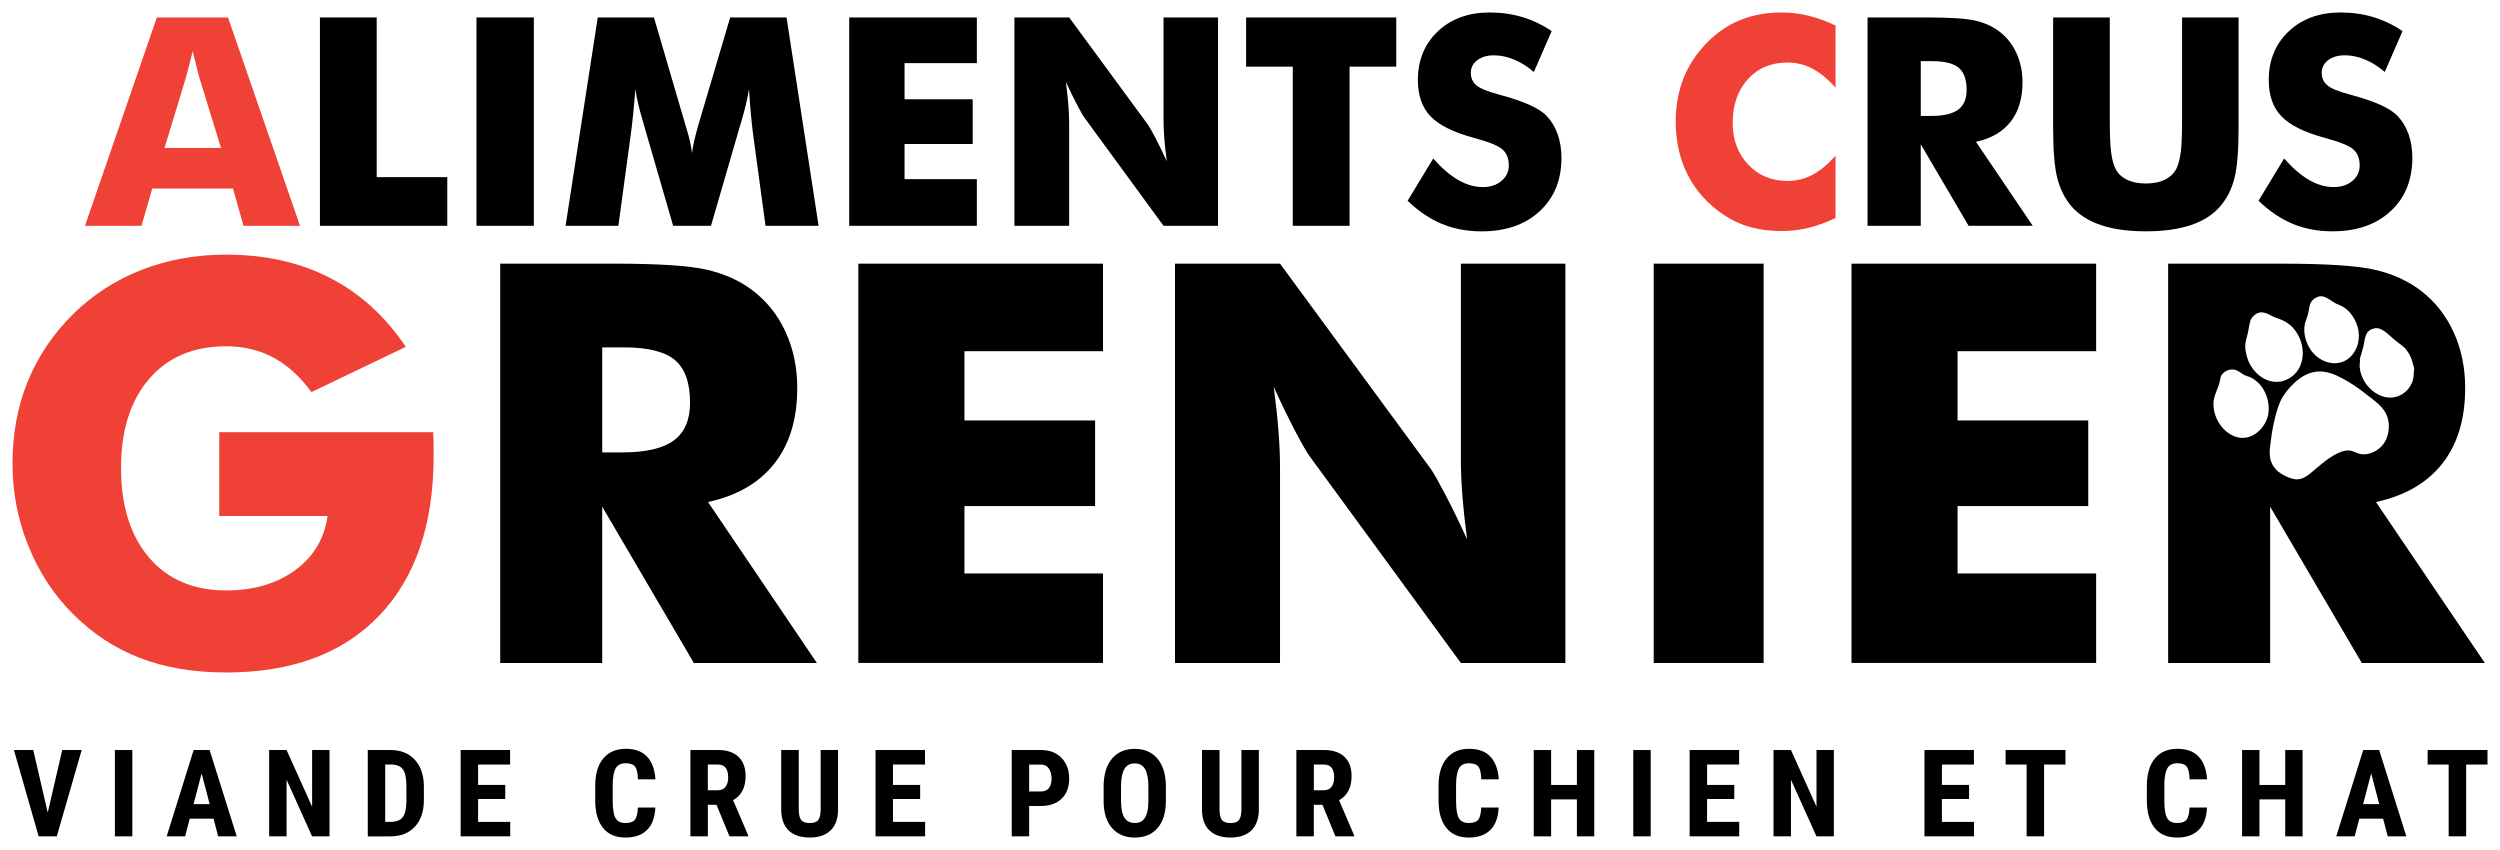
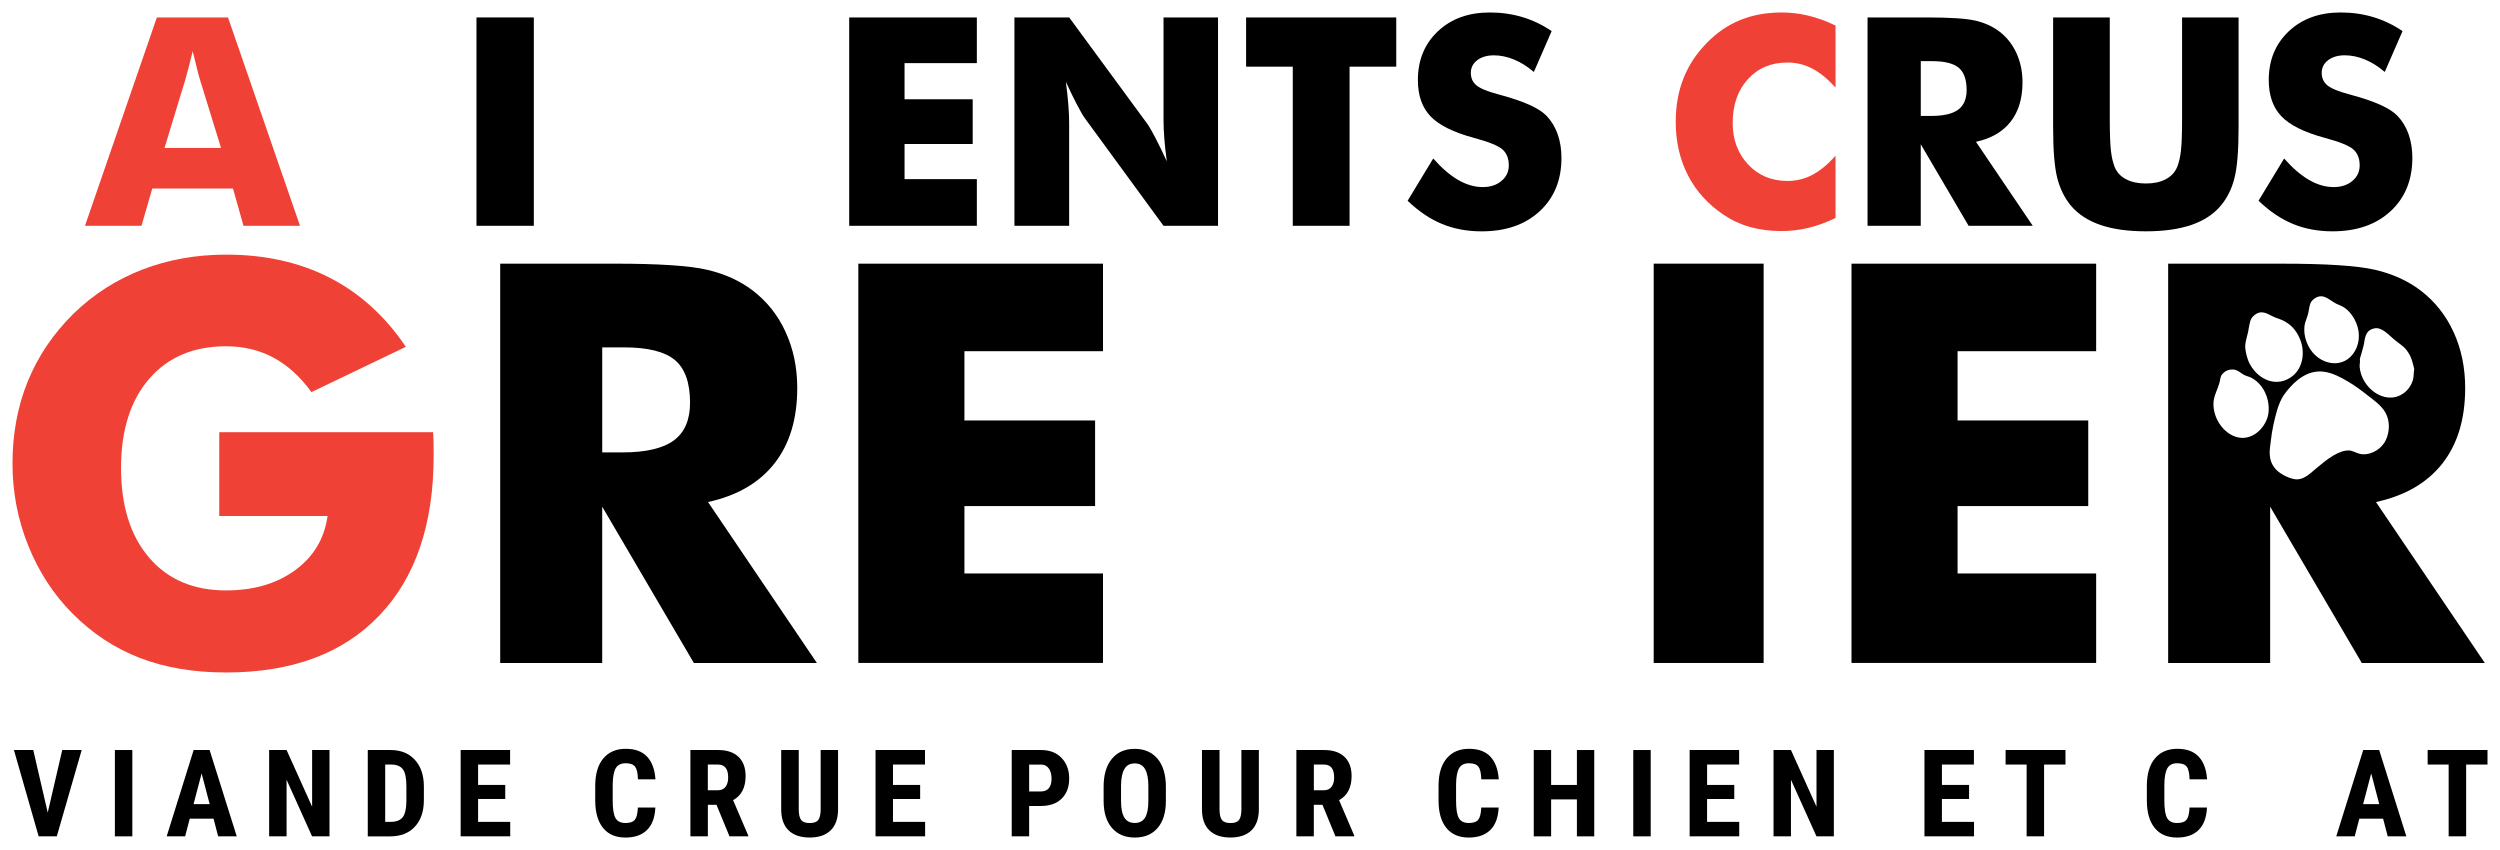
<svg xmlns="http://www.w3.org/2000/svg" version="1.1" x="0px" y="0px" width="100px" height="34px" viewBox="-0.5 -0.499 100 34" enable-background="new -0.5 -0.499 100 34" xml:space="preserve">
  <defs>
</defs>
  <path fill="#EF4135" d="M2.899,8.533l2.875-8.334H8.62l2.88,8.334h-2.26L8.819,7.042H5.591L5.159,8.533H2.899z M6.081,5.419h2.26  l-0.848-2.75C7.466,2.586,7.43,2.451,7.385,2.265C7.339,2.08,7.28,1.84,7.208,1.548c-0.049,0.205-0.098,0.4-0.146,0.587  C7.016,2.32,6.967,2.5,6.918,2.669L6.081,5.419z" />
-   <path d="M12.297,8.533V0.199h2.271v6.387h2.823v1.947H12.297z" />
  <path d="M18.559,8.533V0.199h2.294v8.334H18.559z" />
-   <path d="M32.244,8.533h-2.123l-0.49-3.604c-0.034-0.254-0.066-0.538-0.094-0.849C29.509,3.77,29.483,3.43,29.46,3.062  c-0.053,0.353-0.158,0.794-0.313,1.321c-0.034,0.11-0.059,0.192-0.074,0.246L27.94,8.533h-1.514l-1.132-3.905  c-0.016-0.053-0.038-0.136-0.069-0.246c-0.159-0.527-0.263-0.966-0.312-1.315c-0.023,0.315-0.049,0.627-0.08,0.937  c-0.03,0.309-0.066,0.618-0.108,0.925l-0.49,3.604h-2.112l1.287-8.334h2.248l1.258,4.297c0.007,0.031,0.023,0.081,0.045,0.148  c0.118,0.384,0.191,0.712,0.222,0.985c0.015-0.148,0.044-0.312,0.085-0.492c0.042-0.181,0.099-0.398,0.17-0.652l1.27-4.286h2.254  L32.244,8.533z" />
  <path d="M33.468,8.533V0.199h5.106v1.827h-2.892v1.446h2.726V5.26h-2.726v1.405h2.892v1.868H33.468z" />
  <path d="M40.077,8.533V0.199h2.191l3.147,4.286c0.061,0.088,0.161,0.263,0.299,0.527c0.138,0.264,0.291,0.578,0.458,0.941  c-0.046-0.345-0.079-0.652-0.1-0.921c-0.021-0.27-0.031-0.508-0.031-0.717V0.199h2.18v8.334h-2.18l-3.148-4.304  c-0.065-0.087-0.167-0.262-0.305-0.526c-0.139-0.264-0.29-0.574-0.453-0.931c0.045,0.349,0.079,0.658,0.1,0.928  c0.021,0.27,0.031,0.508,0.031,0.717v4.116H40.077z" />
  <path d="M51.211,8.533V2.168h-1.867V0.199h6.006v1.969h-1.867v6.365H51.211z" />
  <path d="M56.829,5.841c0.338,0.383,0.671,0.67,0.999,0.859s0.655,0.284,0.982,0.284c0.304,0,0.553-0.081,0.748-0.245  s0.294-0.37,0.294-0.621c0-0.277-0.085-0.49-0.253-0.64c-0.17-0.15-0.552-0.305-1.148-0.464c-0.815-0.221-1.393-0.507-1.73-0.86  c-0.337-0.353-0.506-0.837-0.506-1.452c0-0.796,0.267-1.446,0.799-1.949C57.548,0.251,58.24,0,59.089,0  c0.46,0,0.896,0.061,1.307,0.185c0.412,0.124,0.802,0.31,1.17,0.561l-0.711,1.634c-0.259-0.22-0.523-0.387-0.795-0.498  c-0.271-0.112-0.54-0.168-0.805-0.168c-0.274,0-0.496,0.066-0.667,0.196c-0.17,0.131-0.255,0.299-0.255,0.503  c0,0.209,0.074,0.376,0.224,0.501c0.15,0.125,0.439,0.246,0.868,0.359l0.103,0.029c0.927,0.25,1.535,0.525,1.827,0.825  c0.197,0.205,0.348,0.452,0.45,0.738s0.153,0.604,0.153,0.953c0,0.885-0.29,1.595-0.871,2.132s-1.354,0.805-2.322,0.805  c-0.581,0-1.108-0.099-1.585-0.296s-0.936-0.506-1.375-0.928L56.829,5.841z" />
  <path fill="#EF4135" d="M72.922,0.523v2.482c-0.312-0.346-0.621-0.599-0.931-0.761c-0.309-0.161-0.641-0.242-0.993-0.242  c-0.653,0-1.182,0.223-1.586,0.669S68.807,3.7,68.807,4.417c0,0.668,0.205,1.222,0.617,1.662c0.412,0.439,0.936,0.66,1.574,0.66  c0.353,0,0.685-0.08,0.993-0.242c0.31-0.162,0.619-0.417,0.931-0.766V8.22c-0.36,0.174-0.72,0.306-1.075,0.393  c-0.357,0.087-0.718,0.13-1.082,0.13c-0.455,0-0.876-0.054-1.262-0.161c-0.385-0.108-0.738-0.273-1.062-0.493  c-0.622-0.417-1.097-0.942-1.423-1.576c-0.326-0.634-0.489-1.348-0.489-2.141c0-0.638,0.104-1.217,0.311-1.739  s0.519-0.996,0.937-1.42c0.395-0.406,0.839-0.709,1.334-0.911S70.156,0,70.765,0c0.364,0,0.725,0.043,1.082,0.131  C72.202,0.218,72.562,0.349,72.922,0.523z" />
  <path d="M74.202,8.533V0.199h2.374c0.93,0,1.578,0.042,1.944,0.128c0.366,0.086,0.682,0.229,0.948,0.43  c0.3,0.227,0.53,0.518,0.691,0.871c0.161,0.353,0.241,0.741,0.241,1.167c0,0.645-0.158,1.169-0.475,1.574s-0.779,0.672-1.386,0.805  l2.271,3.359h-2.566l-1.914-3.262v3.262H74.202z M76.331,4.138h0.422c0.49,0,0.847-0.083,1.073-0.25  c0.226-0.167,0.339-0.428,0.339-0.785c0-0.417-0.105-0.714-0.316-0.891c-0.211-0.176-0.564-0.265-1.062-0.265h-0.456V4.138z" />
  <path d="M81.626,0.199h2.265v4.053c0,0.596,0.016,1.024,0.047,1.284c0.029,0.26,0.081,0.477,0.152,0.651  c0.088,0.213,0.24,0.375,0.457,0.486c0.215,0.112,0.479,0.168,0.79,0.168c0.312,0,0.574-0.056,0.789-0.168  c0.214-0.111,0.366-0.273,0.458-0.486c0.072-0.175,0.123-0.392,0.153-0.651c0.031-0.26,0.046-0.688,0.046-1.284V3.683V0.199h2.26  v4.406c0,0.915-0.055,1.589-0.165,2.023c-0.11,0.435-0.296,0.806-0.559,1.113c-0.284,0.337-0.676,0.591-1.172,0.76  c-0.497,0.169-1.101,0.253-1.811,0.253c-0.713,0-1.317-0.084-1.813-0.253c-0.495-0.169-0.887-0.423-1.175-0.76  c-0.258-0.307-0.443-0.678-0.556-1.113c-0.111-0.434-0.167-1.109-0.167-2.023V3.74V0.199z" />
  <path d="M90.865,5.841c0.338,0.383,0.671,0.67,0.999,0.859c0.327,0.189,0.655,0.284,0.982,0.284c0.304,0,0.553-0.081,0.748-0.245  s0.293-0.37,0.293-0.621c0-0.277-0.084-0.49-0.253-0.64s-0.552-0.305-1.147-0.464c-0.815-0.221-1.392-0.507-1.73-0.86  c-0.338-0.353-0.507-0.837-0.507-1.452c0-0.796,0.268-1.446,0.8-1.949C91.583,0.251,92.275,0,93.126,0  c0.458,0,0.894,0.061,1.305,0.185c0.412,0.124,0.803,0.31,1.17,0.561L94.89,2.379c-0.258-0.22-0.522-0.387-0.794-0.498  c-0.271-0.112-0.54-0.168-0.806-0.168c-0.272,0-0.495,0.066-0.666,0.196c-0.171,0.131-0.256,0.299-0.256,0.503  c0,0.209,0.075,0.376,0.225,0.501c0.15,0.125,0.439,0.246,0.867,0.359l0.103,0.029c0.927,0.25,1.535,0.525,1.827,0.825  c0.198,0.205,0.349,0.452,0.451,0.738s0.153,0.604,0.153,0.953c0,0.885-0.291,1.595-0.871,2.132s-1.355,0.805-2.322,0.805  c-0.581,0-1.109-0.099-1.585-0.296c-0.477-0.197-0.935-0.506-1.375-0.928L90.865,5.841z" />
  <path fill="#EF4135" d="M8.27,20.139v-3.35h8.554c0.007,0.109,0.013,0.229,0.017,0.36c0.003,0.131,0.005,0.323,0.005,0.577  c0,2.75-0.726,4.884-2.177,6.399c-1.451,1.517-3.493,2.275-6.126,2.275c-1.294,0-2.446-0.194-3.453-0.583  c-1.007-0.39-1.908-0.984-2.7-1.785c-0.757-0.764-1.344-1.667-1.762-2.711C0.209,20.28,0,19.186,0,18.044  c0-1.193,0.204-2.29,0.611-3.29c0.408-1,1.015-1.9,1.823-2.7c0.8-0.778,1.718-1.367,2.754-1.767c1.036-0.4,2.155-0.601,3.355-0.601  c1.564,0,2.947,0.31,4.151,0.928c1.204,0.618,2.217,1.538,3.039,2.76l-3.775,1.811c-0.451-0.618-0.958-1.078-1.522-1.38  c-0.563-0.302-1.194-0.453-1.893-0.453c-1.302,0-2.328,0.435-3.077,1.304c-0.75,0.869-1.124,2.057-1.124,3.562  c0,1.521,0.375,2.717,1.124,3.59c0.749,0.873,1.774,1.31,3.077,1.31c1.105,0,2.027-0.271,2.766-0.812  c0.739-0.542,1.169-1.264,1.293-2.166H8.27z" />
  <path d="M19.508,26.02V10.047h4.55c1.782,0,3.024,0.081,3.726,0.245c0.702,0.164,1.308,0.438,1.817,0.824  c0.574,0.436,1.017,0.993,1.325,1.669c0.31,0.677,0.464,1.422,0.464,2.237c0,1.236-0.304,2.242-0.912,3.016s-1.493,1.29-2.657,1.544  l4.354,6.438h-4.921l-3.666-6.252v6.252H19.508z M23.588,17.597h0.808c0.938,0,1.624-0.16,2.057-0.479  c0.433-0.32,0.649-0.823,0.649-1.507c0-0.799-0.201-1.369-0.605-1.707c-0.404-0.338-1.082-0.508-2.035-0.508h-0.873V17.597z" />
  <path d="M33.833,26.02V10.047h9.787v3.501h-5.543v2.772h5.227v3.425h-5.227v2.696h5.543v3.578H33.833z" />
-   <path d="M46.5,26.02V10.047h4.201l6.034,8.216c0.116,0.167,0.307,0.504,0.572,1.008c0.266,0.506,0.558,1.108,0.878,1.807  c-0.087-0.661-0.15-1.251-0.19-1.768s-0.06-0.975-0.06-1.375v-7.888h4.18V26.02h-4.18l-6.034-8.248  c-0.124-0.167-0.319-0.504-0.584-1.009c-0.265-0.506-0.554-1.101-0.867-1.784c0.087,0.669,0.152,1.261,0.19,1.778  c0.041,0.516,0.061,0.974,0.061,1.375v7.889H46.5z" />
  <path d="M65.648,26.02V10.047h4.397V26.02H65.648z" />
  <path d="M73.56,26.02V10.047h9.786v3.501h-5.543v2.772h5.227v3.425h-5.227v2.696h5.543v3.578H73.56z" />
  <path d="M94.539,19.583c1.164-0.254,2.05-0.77,2.658-1.544c0.606-0.774,0.91-1.78,0.91-3.016c0-0.815-0.153-1.561-0.463-2.237  c-0.31-0.676-0.752-1.233-1.326-1.669c-0.509-0.386-1.114-0.66-1.816-0.824c-0.702-0.164-1.944-0.245-3.727-0.245h-4.549V26.02h4.08  v-6.252l3.666,6.252h4.921L94.539,19.583z M93.894,13.854c0.045-0.144,0.093-0.311,0.143-0.502c0.068-0.257,0.029-0.63,0.438-0.716  c0.296-0.062,0.554,0.248,0.808,0.458c0.172,0.144,0.355,0.245,0.484,0.417c0.199,0.262,0.24,0.504,0.303,0.75  c-0.021,0.062-0.015,0.299-0.051,0.432c-0.058,0.199-0.188,0.417-0.412,0.563c-0.728,0.47-1.655-0.248-1.721-1.078  C93.878,14.078,93.913,13.968,93.894,13.854z M91.686,12.499c0.021-0.13,0.093-0.272,0.14-0.455c0.056-0.21,0.03-0.421,0.214-0.57  c0.357-0.291,0.602,0.01,0.892,0.166c0.104,0.055,0.231,0.089,0.351,0.172c0.152,0.105,0.283,0.257,0.384,0.436  c0.25,0.444,0.241,0.924,0.034,1.288c-0.448,0.785-1.459,0.566-1.848-0.162C91.701,13.093,91.641,12.785,91.686,12.499z   M89.422,12.786c0.038-0.173,0.055-0.4,0.131-0.54c0.021-0.041,0.058-0.082,0.118-0.133c0.276-0.235,0.518-0.066,0.732,0.04  c0.178,0.088,0.292,0.098,0.483,0.201c0.172,0.094,0.305,0.215,0.398,0.335c0.481,0.62,0.412,1.461-0.081,1.853  c-0.597,0.473-1.346,0.184-1.706-0.472c-0.112-0.204-0.191-0.523-0.188-0.733C89.312,13.165,89.374,13.011,89.422,12.786z   M90.228,16.083c-0.083,0.449-0.518,0.963-1.073,0.932c-0.604-0.036-1.148-0.706-1.116-1.412c0.014-0.28,0.183-0.552,0.253-0.846  c0.035-0.152,0.015-0.228,0.167-0.358c0.156-0.133,0.369-0.142,0.503-0.086c0.13,0.055,0.211,0.142,0.319,0.193  c0.094,0.045,0.204,0.061,0.323,0.133C90.138,14.96,90.313,15.618,90.228,16.083z M93.489,17.52c-0.43-0.028-0.91,0.356-1.294,0.677  c-0.245,0.203-0.493,0.465-0.796,0.479c-0.24,0.011-0.664-0.186-0.857-0.393c-0.348-0.373-0.253-0.794-0.21-1.141  c0.024-0.21,0.054-0.411,0.099-0.621c0.083-0.389,0.199-0.882,0.41-1.2c0.146-0.218,0.38-0.481,0.597-0.646  c0.746-0.566,1.378-0.268,1.982,0.088c0.267,0.158,0.497,0.325,0.77,0.541c0.245,0.192,0.565,0.405,0.733,0.711  c0.192,0.353,0.152,0.771,0.019,1.07c-0.154,0.347-0.545,0.608-0.943,0.586C93.814,17.662,93.689,17.559,93.489,17.52z" />
  <path d="M1.409,32.006l0.581-2.505h0.778l-0.996,3.453H1.046l-0.989-3.453h0.773L1.409,32.006z" />
  <path d="M4.793,32.955H4.095v-3.453h0.698V32.955z" />
  <path d="M8.042,32.248H7.09l-0.185,0.707H6.167l1.079-3.453h0.638l1.086,3.453H8.226L8.042,32.248z M7.242,31.667h0.645l-0.322-1.23  L7.242,31.667z" />
-   <path d="M12.68,32.955h-0.697l-1.02-2.265v2.265h-0.697v-3.453h0.697l1.022,2.268v-2.268h0.695V32.955z" />
+   <path d="M12.68,32.955h-0.697l-1.02-2.265v2.265h-0.697v-3.453h0.697l1.022,2.268v-2.268h0.695V32.955" />
  <path d="M14.211,32.955v-3.453h0.913c0.403,0,0.725,0.128,0.964,0.385c0.239,0.256,0.362,0.606,0.367,1.053v0.56  c0,0.454-0.12,0.81-0.36,1.068c-0.239,0.259-0.569,0.388-0.99,0.388H14.211z M14.908,30.083v2.293h0.208  c0.232,0,0.396-0.062,0.491-0.184c0.095-0.123,0.145-0.335,0.149-0.636v-0.6c0-0.322-0.045-0.547-0.135-0.675  c-0.09-0.127-0.244-0.194-0.46-0.199H14.908z" />
  <path d="M19.71,31.46h-1.086v0.916h1.285v0.578h-1.983v-3.453h1.978v0.582h-1.28v0.815h1.086V31.46z" />
  <path d="M25.714,31.804c-0.018,0.395-0.128,0.692-0.332,0.895s-0.492,0.304-0.863,0.304c-0.391,0-0.69-0.128-0.898-0.386  c-0.207-0.257-0.312-0.623-0.312-1.099v-0.581c0-0.475,0.108-0.841,0.323-1.098c0.215-0.257,0.514-0.386,0.896-0.386  c0.376,0,0.662,0.105,0.857,0.316c0.195,0.21,0.307,0.512,0.333,0.905h-0.7c-0.006-0.243-0.044-0.411-0.112-0.503  c-0.069-0.093-0.195-0.14-0.378-0.14c-0.187,0-0.319,0.064-0.396,0.195c-0.078,0.131-0.119,0.345-0.124,0.644v0.653  c0,0.343,0.039,0.579,0.115,0.706c0.077,0.129,0.208,0.192,0.395,0.192c0.183,0,0.31-0.044,0.379-0.134  c0.07-0.089,0.109-0.251,0.118-0.485H25.714z" />
  <path d="M28.16,31.693h-0.346v1.262h-0.698v-3.453h1.112c0.35,0,0.62,0.091,0.81,0.271c0.19,0.182,0.286,0.438,0.286,0.772  c0,0.458-0.167,0.779-0.5,0.963l0.605,1.413v0.033h-0.75L28.16,31.693z M27.814,31.112h0.396c0.14,0,0.244-0.047,0.313-0.139  c0.069-0.093,0.104-0.216,0.104-0.371c0-0.346-0.135-0.519-0.406-0.519h-0.408V31.112z" />
  <path d="M33.022,29.501v2.391c-0.003,0.359-0.102,0.634-0.297,0.824c-0.194,0.19-0.473,0.286-0.837,0.286  c-0.37,0-0.652-0.097-0.848-0.29c-0.195-0.192-0.292-0.472-0.292-0.837v-2.374h0.702v2.377c0,0.195,0.032,0.335,0.095,0.42  c0.063,0.084,0.178,0.125,0.344,0.125c0.167,0,0.28-0.041,0.342-0.124c0.062-0.084,0.093-0.22,0.095-0.409v-2.389H33.022z" />
  <path d="M36.306,31.46h-1.087v0.916h1.286v0.578h-1.983v-3.453H36.5v0.582h-1.281v0.815h1.087V31.46z" />
  <path d="M40.666,31.74v1.215h-0.697v-3.453h1.177c0.341,0,0.614,0.105,0.817,0.317s0.305,0.487,0.305,0.826  c0,0.338-0.101,0.604-0.301,0.801s-0.479,0.294-0.835,0.294H40.666z M40.666,31.159h0.479c0.133,0,0.235-0.043,0.308-0.13  c0.073-0.087,0.109-0.213,0.109-0.379c0-0.173-0.037-0.31-0.111-0.412c-0.074-0.102-0.174-0.153-0.299-0.154h-0.486V31.159z" />
  <path d="M46.135,31.539c0,0.464-0.109,0.823-0.329,1.079c-0.219,0.257-0.523,0.385-0.912,0.385c-0.387,0-0.691-0.127-0.913-0.381  c-0.221-0.254-0.333-0.608-0.336-1.066v-0.591c0-0.474,0.11-0.845,0.329-1.11c0.22-0.267,0.525-0.4,0.916-0.4  c0.384,0,0.687,0.132,0.909,0.393c0.221,0.262,0.333,0.629,0.336,1.103V31.539z M45.435,30.959c0-0.311-0.044-0.543-0.133-0.694  c-0.088-0.152-0.226-0.228-0.413-0.228c-0.186,0-0.322,0.072-0.41,0.22c-0.089,0.146-0.134,0.368-0.138,0.667v0.614  c0,0.302,0.045,0.524,0.135,0.669c0.091,0.142,0.229,0.213,0.417,0.213c0.182,0,0.317-0.069,0.406-0.209  c0.089-0.141,0.133-0.357,0.135-0.651V30.959z" />
  <path d="M49.854,29.501v2.391c-0.003,0.359-0.103,0.634-0.297,0.824c-0.194,0.19-0.473,0.286-0.837,0.286  c-0.37,0-0.653-0.097-0.848-0.29c-0.196-0.192-0.293-0.472-0.293-0.837v-2.374h0.702v2.377c0,0.195,0.032,0.335,0.095,0.42  c0.063,0.084,0.178,0.125,0.344,0.125s0.28-0.041,0.341-0.124c0.062-0.084,0.093-0.22,0.095-0.409v-2.389H49.854z" />
  <path d="M52.398,31.693h-0.345v1.262h-0.698v-3.453h1.112c0.35,0,0.619,0.091,0.811,0.271c0.19,0.182,0.286,0.438,0.286,0.772  c0,0.458-0.167,0.779-0.501,0.963l0.605,1.413v0.033h-0.75L52.398,31.693z M52.054,31.112h0.396c0.139,0,0.243-0.047,0.312-0.139  c0.07-0.093,0.104-0.216,0.104-0.371c0-0.346-0.135-0.519-0.406-0.519h-0.406V31.112z" />
  <path d="M59.446,31.804c-0.018,0.395-0.128,0.692-0.331,0.895c-0.204,0.202-0.492,0.304-0.864,0.304  c-0.39,0-0.689-0.128-0.897-0.386c-0.208-0.257-0.312-0.623-0.312-1.099v-0.581c0-0.475,0.108-0.841,0.323-1.098  c0.214-0.257,0.514-0.386,0.896-0.386c0.376,0,0.663,0.105,0.857,0.316c0.194,0.21,0.307,0.512,0.333,0.905h-0.699  c-0.007-0.243-0.044-0.411-0.113-0.503c-0.068-0.093-0.194-0.14-0.378-0.14c-0.187,0-0.318,0.064-0.396,0.195  c-0.077,0.131-0.117,0.345-0.122,0.644v0.653c0,0.343,0.037,0.579,0.114,0.706c0.077,0.129,0.208,0.192,0.395,0.192  c0.185,0,0.31-0.044,0.38-0.134c0.069-0.089,0.108-0.251,0.118-0.485H59.446z" />
  <path d="M63.27,32.955h-0.694v-1.478h-1.031v1.478h-0.695v-3.453h0.695v1.397h1.031v-1.397h0.694V32.955z" />
  <path d="M65.528,32.955h-0.697v-3.453h0.697V32.955z" />
  <path d="M68.87,31.46h-1.087v0.916h1.286v0.578h-1.983v-3.453h1.979v0.582h-1.281v0.815h1.087V31.46z" />
  <path d="M72.855,32.955h-0.696l-1.021-2.265v2.265h-0.697v-3.453h0.697l1.022,2.268v-2.268h0.694V32.955z" />
  <path d="M78.262,31.46h-1.086v0.916h1.285v0.578h-1.983v-3.453h1.978v0.582h-1.279v0.815h1.086V31.46z" />
  <path d="M82.118,30.083h-0.855v2.871h-0.698v-2.871h-0.841v-0.582h2.395V30.083z" />
  <path d="M87.779,31.804c-0.018,0.395-0.128,0.692-0.332,0.895c-0.203,0.202-0.491,0.304-0.863,0.304  c-0.391,0-0.689-0.128-0.898-0.386c-0.207-0.257-0.312-0.623-0.312-1.099v-0.581c0-0.475,0.108-0.841,0.323-1.098  c0.214-0.257,0.514-0.386,0.896-0.386c0.376,0,0.661,0.105,0.856,0.316c0.195,0.21,0.308,0.512,0.334,0.905h-0.7  c-0.007-0.243-0.043-0.411-0.112-0.503c-0.068-0.093-0.195-0.14-0.378-0.14c-0.188,0-0.318,0.064-0.396,0.195  c-0.077,0.131-0.118,0.345-0.123,0.644v0.653c0,0.343,0.038,0.579,0.115,0.706c0.076,0.129,0.207,0.192,0.395,0.192  c0.185,0,0.31-0.044,0.379-0.134c0.07-0.089,0.109-0.251,0.118-0.485H87.779z" />
-   <path d="M91.603,32.955h-0.694v-1.478h-1.031v1.478h-0.695v-3.453h0.695v1.397h1.031v-1.397h0.694V32.955z" />
  <path d="M94.824,32.248h-0.951l-0.185,0.707H92.95l1.079-3.453h0.638l1.087,3.453h-0.745L94.824,32.248z M94.024,31.667h0.646  l-0.322-1.23L94.024,31.667z" />
  <path d="M99,30.083h-0.854v2.871h-0.7v-2.871h-0.84v-0.582H99V30.083z" />
</svg>